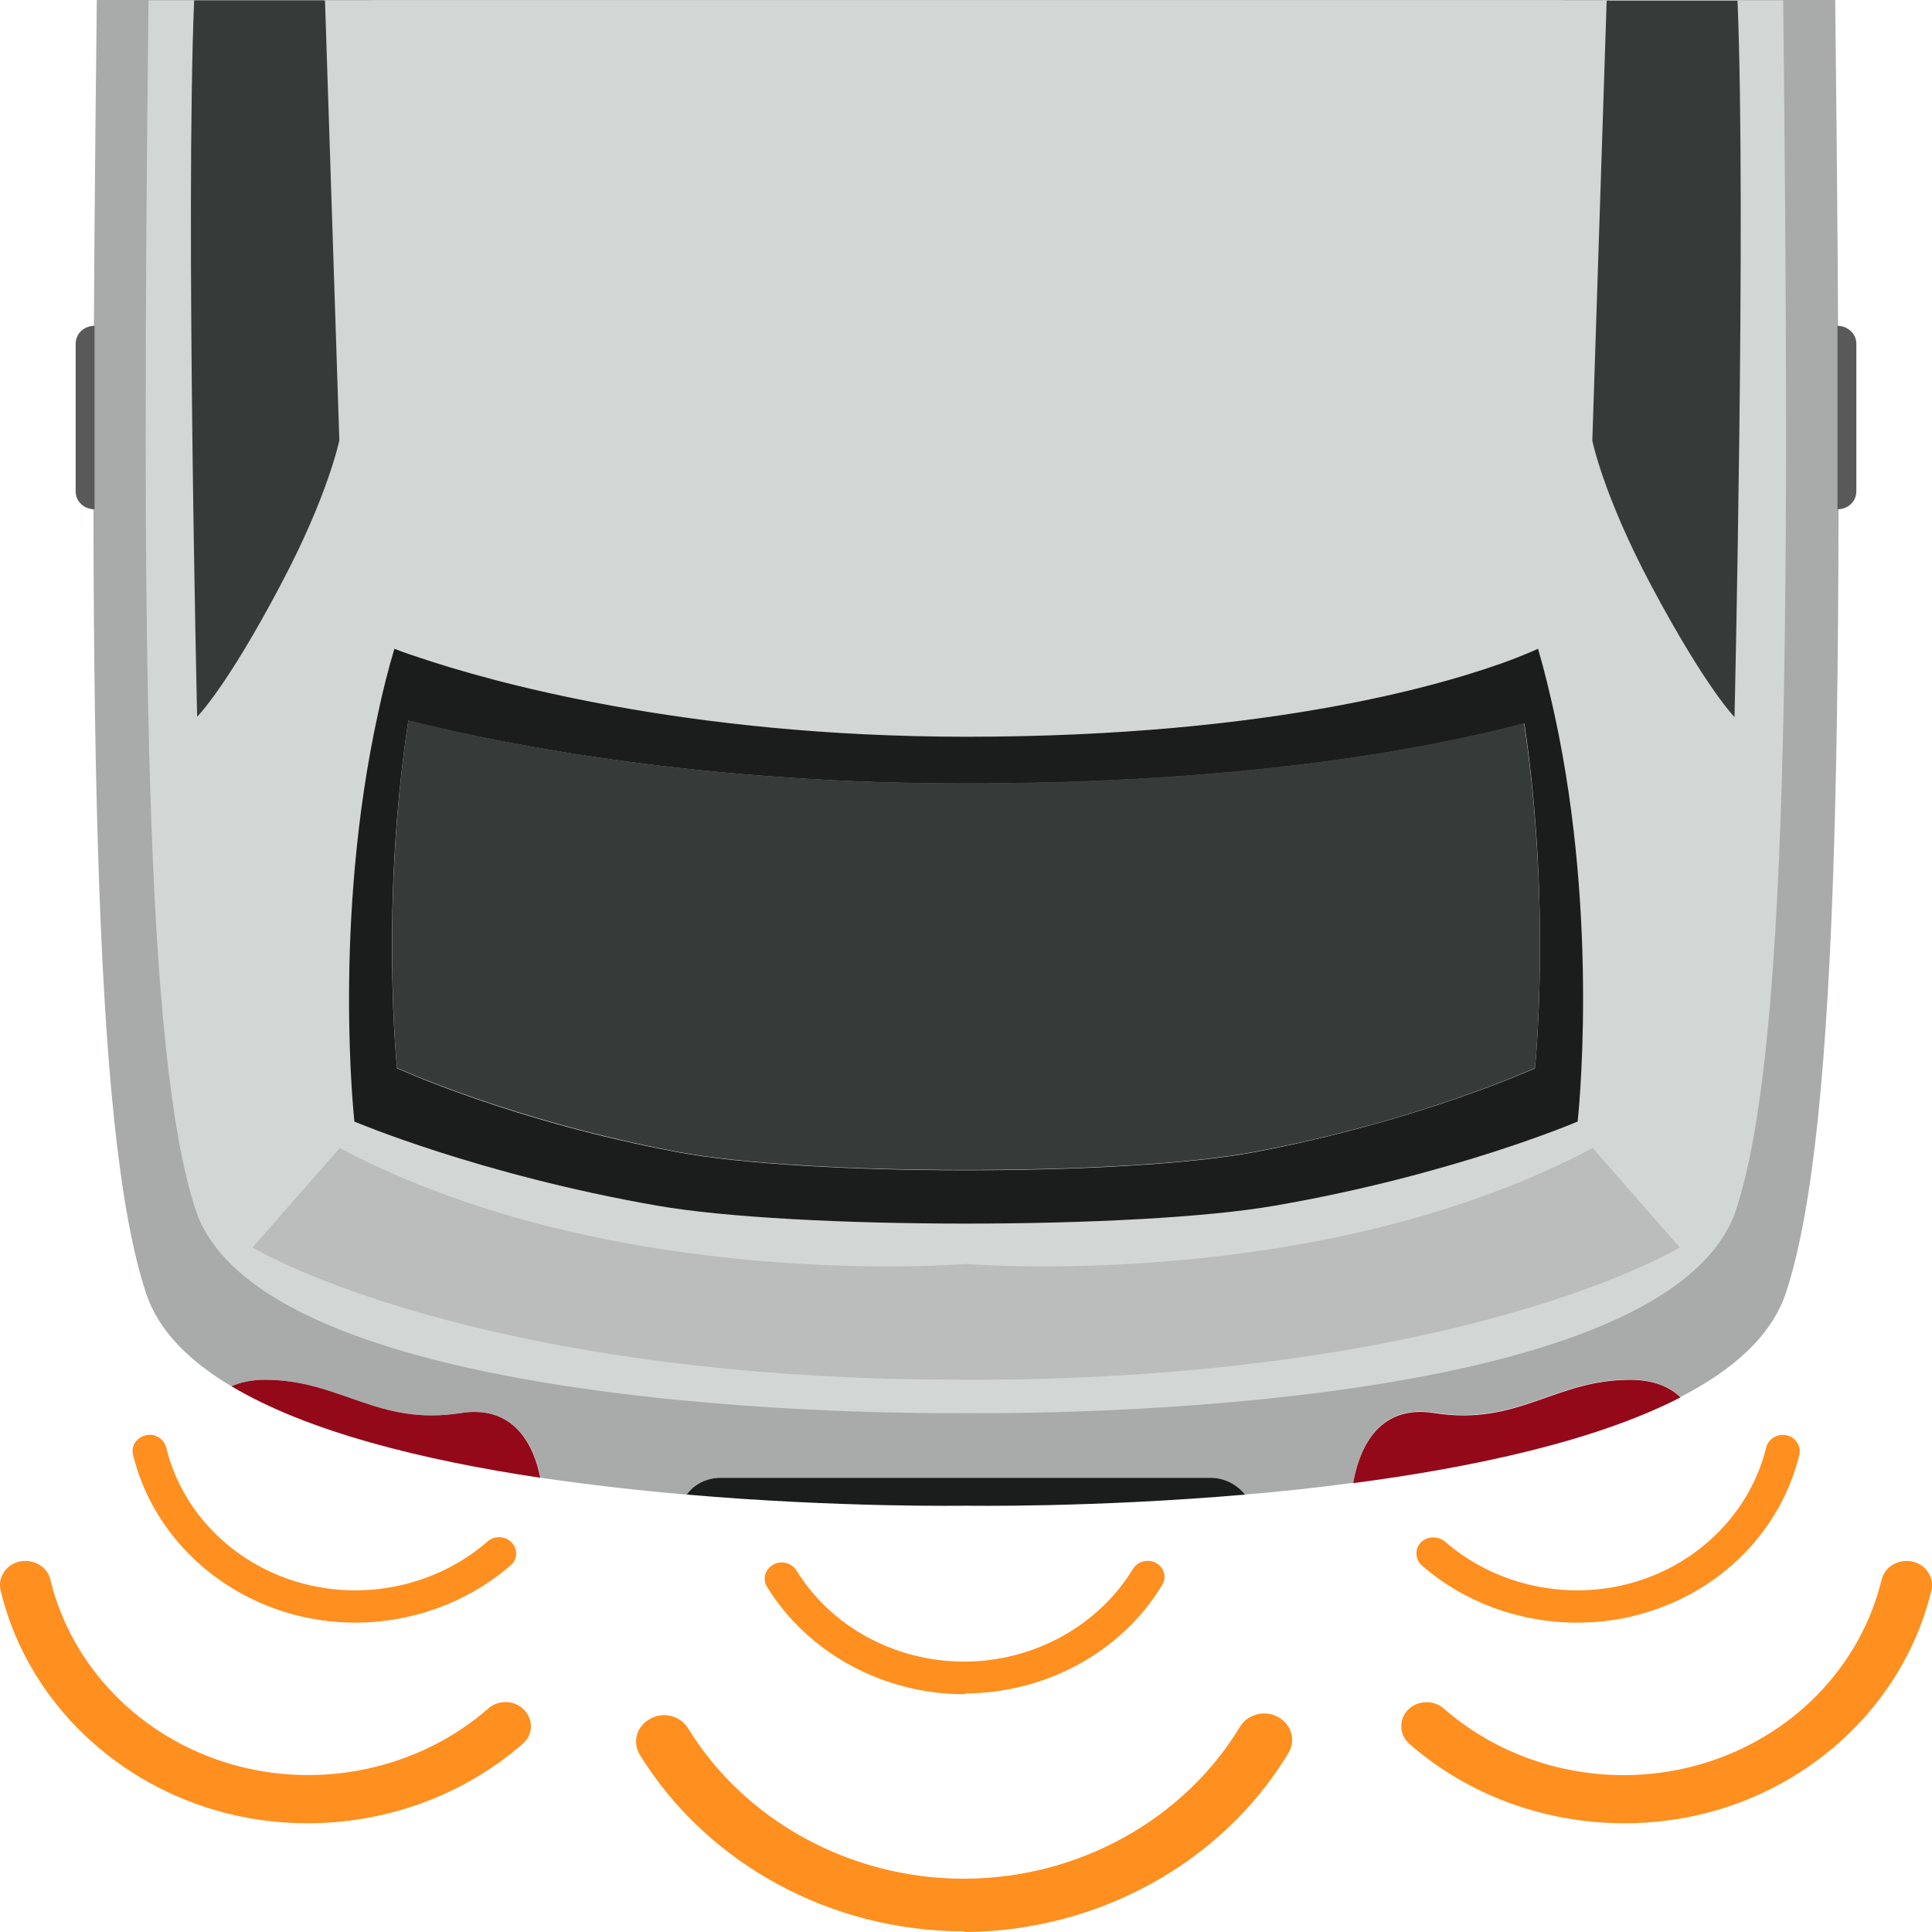
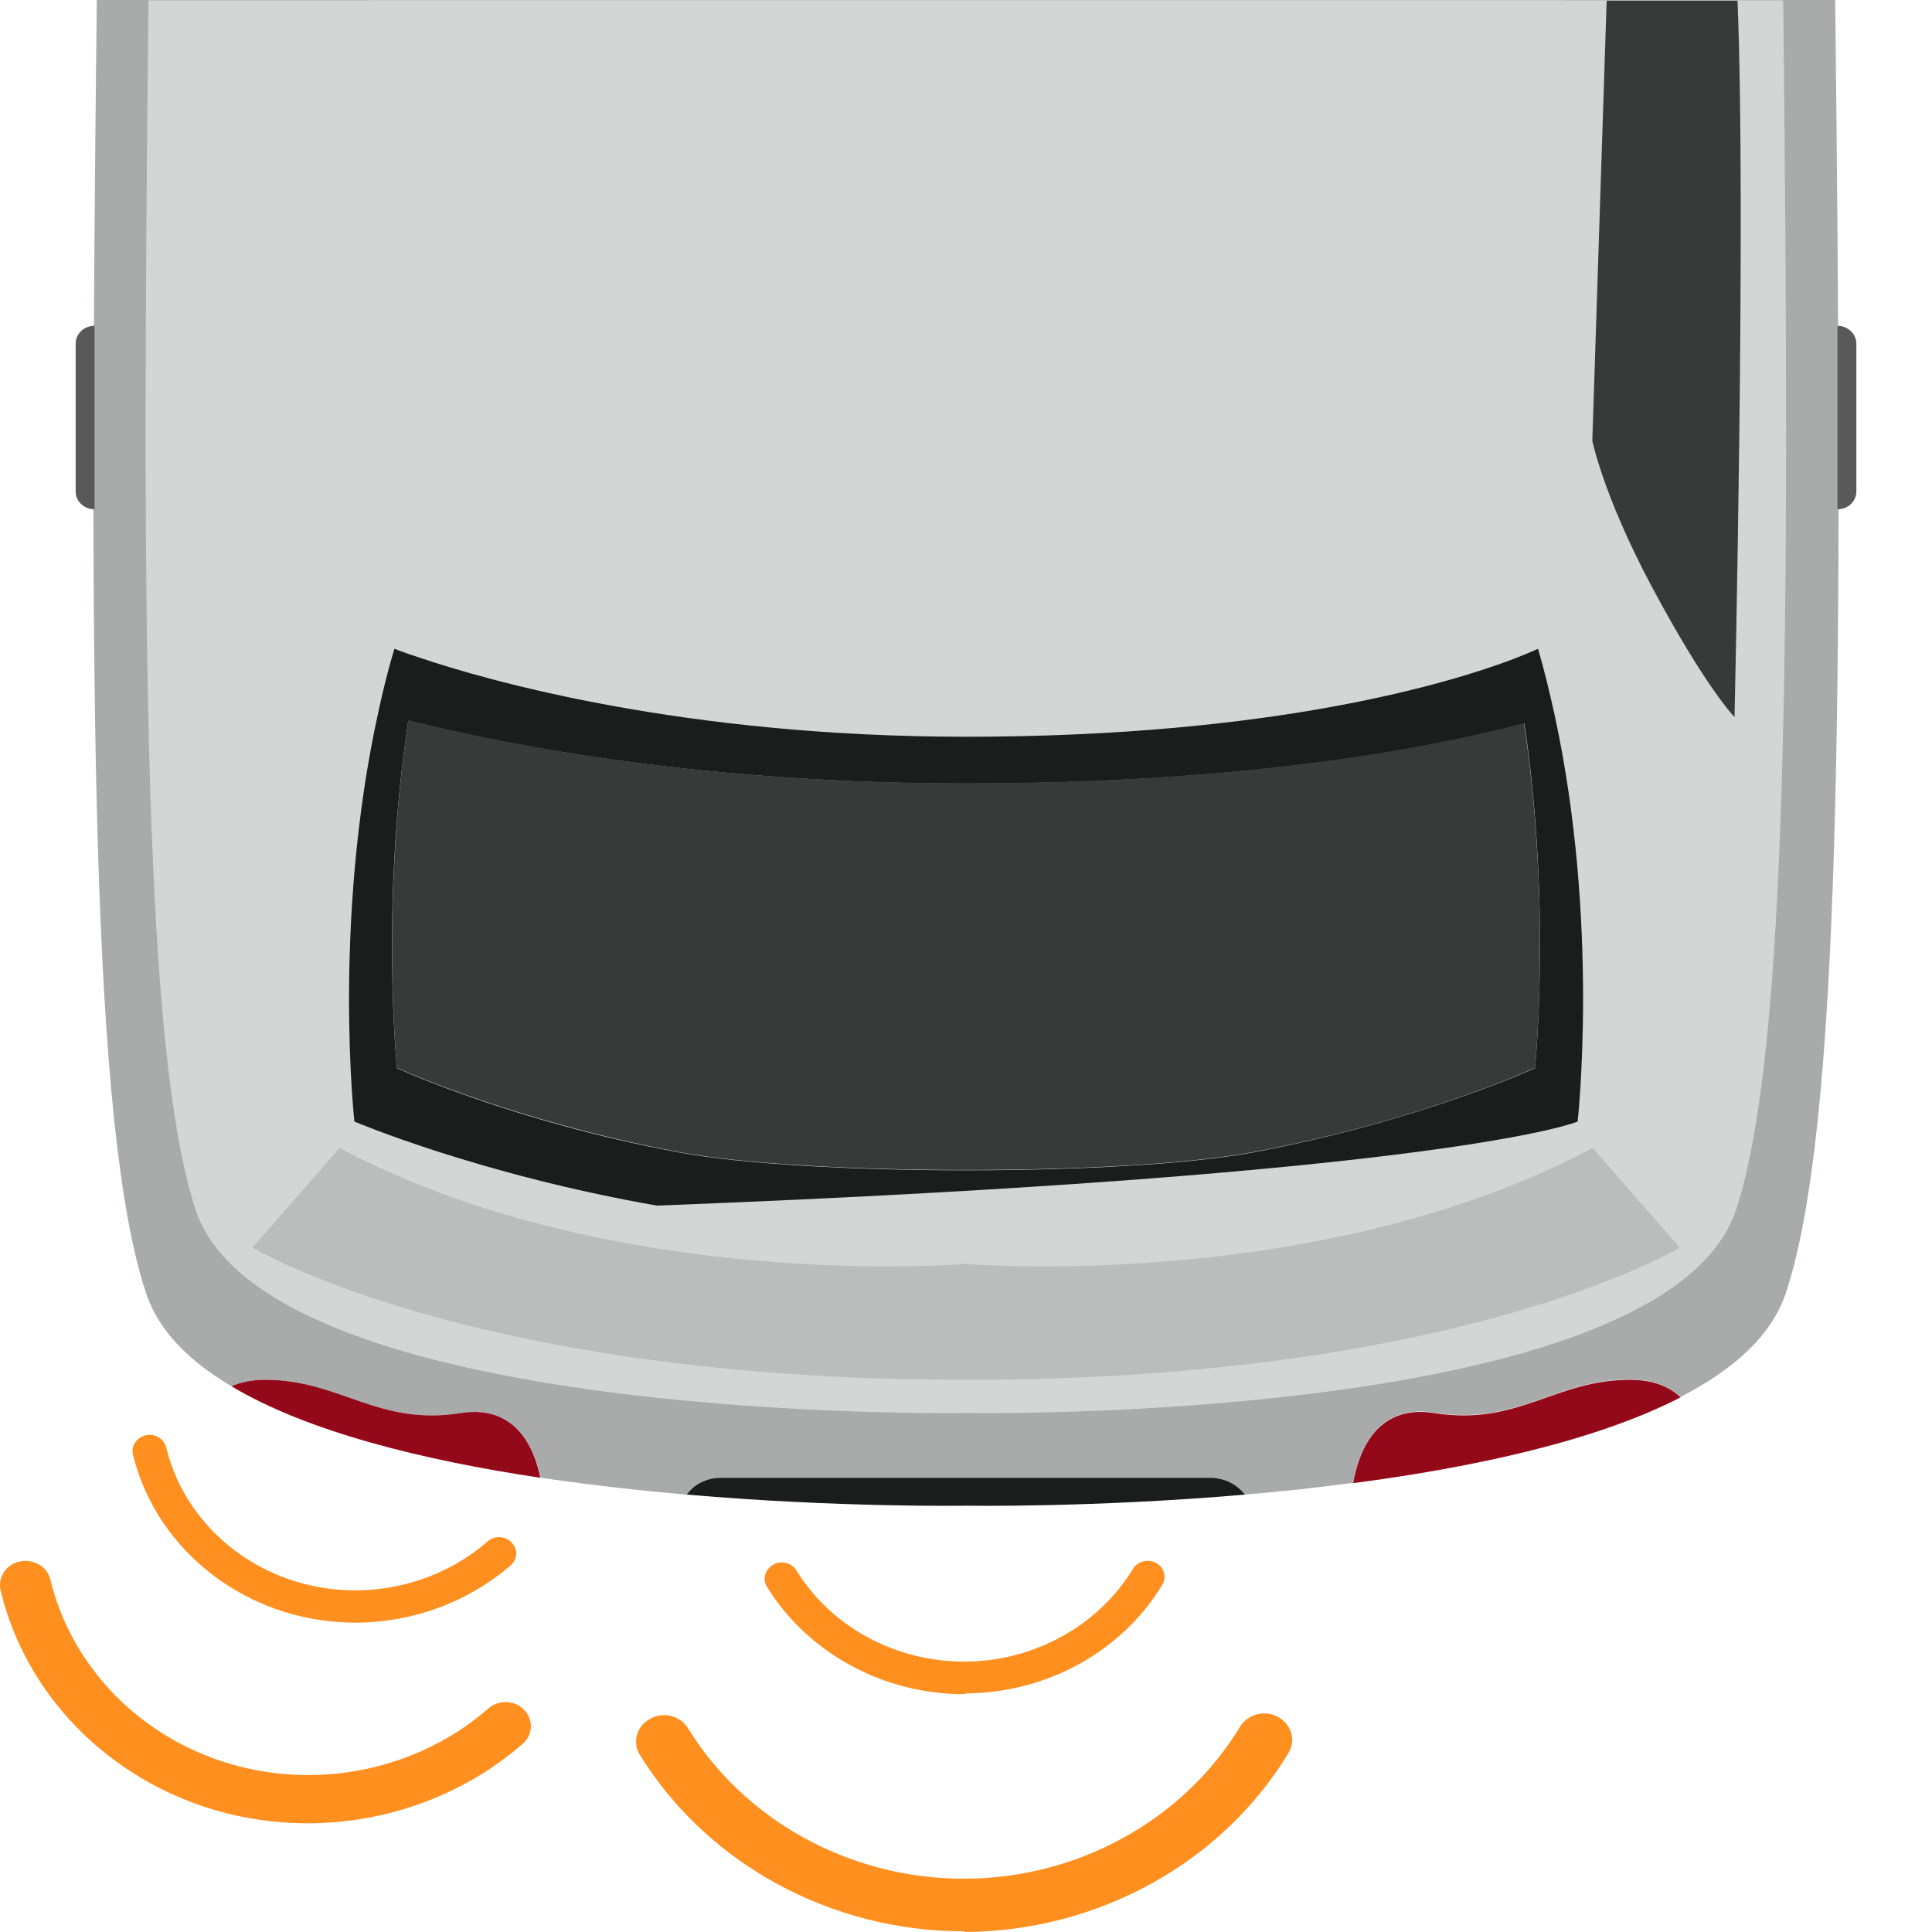
<svg xmlns="http://www.w3.org/2000/svg" width="50" height="50" viewBox="0 0 50 50" fill="none">
  <path d="M2.505 0.009C2.3 17.993 2.358 29.184 3.783 33.478C4.105 34.441 4.896 35.228 5.989 35.876C6.224 35.774 6.507 35.709 6.858 35.709C8.81 35.709 9.757 36.912 11.924 36.57C13.35 36.348 13.828 37.458 13.994 38.245C15.273 38.43 16.561 38.578 17.771 38.68C17.976 38.421 18.299 38.245 18.66 38.245H31.31C31.681 38.245 32.004 38.412 32.209 38.68C33.116 38.606 34.063 38.504 35.02 38.375C35.156 37.588 35.605 36.32 37.118 36.56C39.276 36.903 40.232 35.7 42.185 35.7C42.8 35.7 43.21 35.894 43.493 36.153C44.859 35.45 45.845 34.571 46.216 33.469C47.641 29.184 47.7 17.984 47.495 0H2.505V0.009Z" fill="#A8ABAA" />
  <path d="M3.843 0.009C3.657 16.772 3.745 27.231 5.053 31.285C6.859 36.866 24.996 36.57 24.996 36.57C24.996 36.57 43.123 36.875 44.938 31.285C46.256 27.231 46.334 16.772 46.149 0.009H3.843Z" fill="#D2D6D5" />
-   <path d="M40.233 18.502C40.106 17.928 39.97 17.355 39.804 16.79C39.804 16.79 39.589 16.892 39.159 17.058C37.568 17.66 33.02 19.067 25.005 19.067C17.665 19.067 12.589 17.605 10.861 17.021C10.432 16.883 10.207 16.79 10.207 16.79C10.041 17.345 9.905 17.892 9.787 18.447C8.597 23.861 9.172 29.026 9.172 29.026C9.172 29.026 12.394 30.396 17.001 31.201C20.544 31.822 29.457 31.822 33 31.201C37.607 30.405 40.829 29.026 40.829 29.026C40.829 29.026 41.404 23.889 40.233 18.502ZM39.725 27.647C39.725 27.647 36.729 29.017 32.444 29.822C29.144 30.442 20.857 30.442 17.557 29.822C13.272 29.026 10.275 27.647 10.275 27.647C10.275 27.647 9.836 23.445 10.568 18.651C13.272 19.326 18.299 20.279 25.005 20.279C32.2 20.279 36.924 19.391 39.452 18.724C40.155 23.482 39.725 27.647 39.725 27.647Z" fill="#1B1C1C" />
+   <path d="M40.233 18.502C40.106 17.928 39.97 17.355 39.804 16.79C39.804 16.79 39.589 16.892 39.159 17.058C37.568 17.66 33.02 19.067 25.005 19.067C17.665 19.067 12.589 17.605 10.861 17.021C10.432 16.883 10.207 16.79 10.207 16.79C10.041 17.345 9.905 17.892 9.787 18.447C8.597 23.861 9.172 29.026 9.172 29.026C9.172 29.026 12.394 30.396 17.001 31.201C37.607 30.405 40.829 29.026 40.829 29.026C40.829 29.026 41.404 23.889 40.233 18.502ZM39.725 27.647C39.725 27.647 36.729 29.017 32.444 29.822C29.144 30.442 20.857 30.442 17.557 29.822C13.272 29.026 10.275 27.647 10.275 27.647C10.275 27.647 9.836 23.445 10.568 18.651C13.272 19.326 18.299 20.279 25.005 20.279C32.2 20.279 36.924 19.391 39.452 18.724C40.155 23.482 39.725 27.647 39.725 27.647Z" fill="#1B1C1C" />
  <path d="M10.568 18.641C9.846 23.436 10.275 27.638 10.275 27.638C10.275 27.638 13.272 29.008 17.557 29.813C20.857 30.433 29.154 30.433 32.443 29.813C36.728 29.017 39.725 27.638 39.725 27.638C39.725 27.638 40.155 23.473 39.442 18.715C36.914 19.382 32.19 20.27 24.995 20.27C18.299 20.279 13.272 19.317 10.568 18.641Z" fill="#363B39" />
-   <path d="M8.372 0.009H5.024C4.799 5.479 5.102 18.549 5.102 18.549C5.102 18.549 5.854 17.808 7.259 15.143C8.499 12.81 8.782 11.394 8.782 11.394L8.411 0.019L8.372 0.009Z" fill="#363B39" />
  <path d="M41.629 0.009L41.58 0.028L41.209 11.403C41.209 11.403 41.492 12.819 42.732 15.152C44.147 17.808 44.889 18.558 44.889 18.558C44.889 18.558 45.192 5.479 44.967 0.019H41.629V0.009Z" fill="#363B39" />
  <path d="M11.925 36.57C9.767 36.912 8.811 35.709 6.859 35.709C6.507 35.709 6.224 35.774 5.99 35.876C7.971 37.06 10.958 37.791 13.984 38.245C13.828 37.458 13.34 36.348 11.925 36.57Z" fill="#93091A" />
  <path d="M37.119 36.57C35.606 36.329 35.157 37.597 35.02 38.384C38.114 37.977 41.287 37.301 43.493 36.163C43.21 35.894 42.8 35.709 42.185 35.709C40.233 35.709 39.286 36.912 37.119 36.57Z" fill="#93091A" />
  <path d="M9.553 0.009C9.709 6.59 9.953 13.06 10.373 14.3C10.978 16.114 18.367 16.92 23.062 17.253H26.938C31.633 16.92 39.022 16.124 39.627 14.3C40.038 13.06 40.291 6.59 40.447 0.009H9.553Z" fill="#D2D6D5" />
  <path d="M27.045 35.681C38.436 35.348 43.473 32.285 43.473 32.285L41.218 29.711C34.112 33.478 25.005 32.71 25.005 32.71C24.995 32.71 15.897 33.478 8.791 29.711L6.536 32.285C6.536 32.285 11.573 35.348 22.965 35.681C23.56 35.7 25.005 35.709 25.005 35.709C25.766 35.709 26.449 35.7 27.045 35.681Z" fill="#BABDBC" />
  <path d="M2.447 8.432C2.173 8.432 1.958 8.636 1.958 8.895V12.718C1.958 12.977 2.173 13.18 2.447 13.18V8.432Z" fill="#595959" />
  <path d="M47.554 8.432C47.817 8.432 48.042 8.636 48.042 8.895V12.718C48.042 12.977 47.827 13.18 47.554 13.18V8.432Z" fill="#595959" />
  <path d="M31.321 38.245H18.66C18.289 38.245 17.967 38.412 17.772 38.68C21.745 39.023 24.995 38.967 25.005 38.967C25.005 38.967 28.256 39.023 32.219 38.68C32.014 38.421 31.692 38.245 31.321 38.245Z" fill="#1B1C1C" />
-   <path d="M40.809 41.994C39.344 41.994 37.9 41.475 36.797 40.513C36.621 40.355 36.611 40.096 36.767 39.92C36.933 39.754 37.207 39.745 37.392 39.893C38.71 41.04 40.584 41.448 42.292 40.948C44.001 40.448 45.309 39.106 45.709 37.458C45.767 37.236 45.992 37.097 46.236 37.144C46.47 37.199 46.617 37.421 46.568 37.644C46.099 39.587 44.567 41.161 42.556 41.744C41.98 41.92 41.394 41.994 40.809 41.994Z" fill="#FF8F1F" />
  <path d="M24.947 43.845C22.858 43.845 20.905 42.78 19.851 41.068C19.724 40.874 19.802 40.614 20.007 40.494C20.222 40.374 20.485 40.448 20.612 40.642C21.51 42.105 23.17 43.002 24.956 43.002C24.966 43.002 24.966 43.002 24.976 43.002C26.762 42.993 28.422 42.077 29.32 40.605C29.446 40.402 29.71 40.337 29.915 40.448C30.13 40.559 30.198 40.818 30.081 41.013C29.037 42.743 27.084 43.817 24.985 43.826C24.966 43.845 24.956 43.845 24.947 43.845Z" fill="#FF8F1F" />
  <path d="M24.937 49.982C21.501 49.982 18.299 48.232 16.562 45.419C16.357 45.094 16.474 44.669 16.825 44.484C17.167 44.289 17.606 44.4 17.811 44.734C19.285 47.131 22.018 48.621 24.937 48.621C24.947 48.621 24.957 48.621 24.966 48.621C27.904 48.612 30.628 47.103 32.092 44.687C32.287 44.363 32.736 44.243 33.078 44.437C33.42 44.623 33.547 45.039 33.342 45.372C31.624 48.214 28.412 49.982 24.966 50C24.966 49.982 24.957 49.982 24.937 49.982Z" fill="#FF8F1F" />
-   <path d="M42.039 47.186C40.008 47.186 38.007 46.474 36.475 45.131C36.211 44.9 36.192 44.502 36.436 44.252C36.68 44.002 37.099 43.984 37.363 44.215C39.159 45.789 41.717 46.335 44.04 45.65C46.373 44.965 48.149 43.141 48.696 40.883C48.774 40.55 49.125 40.337 49.487 40.411C49.838 40.485 50.062 40.818 49.984 41.161C49.34 43.845 47.212 46.029 44.44 46.844C43.659 47.075 42.849 47.186 42.039 47.186Z" fill="#FF8F1F" />
  <path d="M9.191 41.994C8.606 41.994 8.02 41.91 7.454 41.744C5.453 41.152 3.911 39.587 3.442 37.644C3.383 37.422 3.54 37.199 3.774 37.144C4.008 37.088 4.242 37.236 4.301 37.459C4.701 39.115 6.009 40.448 7.718 40.948C9.426 41.448 11.3 41.041 12.618 39.893C12.793 39.735 13.076 39.745 13.242 39.92C13.408 40.096 13.399 40.356 13.213 40.513C12.1 41.475 10.656 41.994 9.191 41.994Z" fill="#FF8F1F" />
  <path d="M7.962 47.186C7.152 47.186 6.341 47.075 5.56 46.844C2.788 46.029 0.66 43.854 0.016 41.161C-0.062 40.827 0.153 40.485 0.514 40.411C0.865 40.337 1.226 40.541 1.304 40.883C1.851 43.141 3.628 44.965 5.961 45.65C8.284 46.335 10.851 45.779 12.637 44.215C12.901 43.984 13.321 43.993 13.565 44.252C13.809 44.502 13.799 44.9 13.526 45.131C11.983 46.474 9.982 47.186 7.962 47.186Z" fill="#FF8F1F" />
</svg>